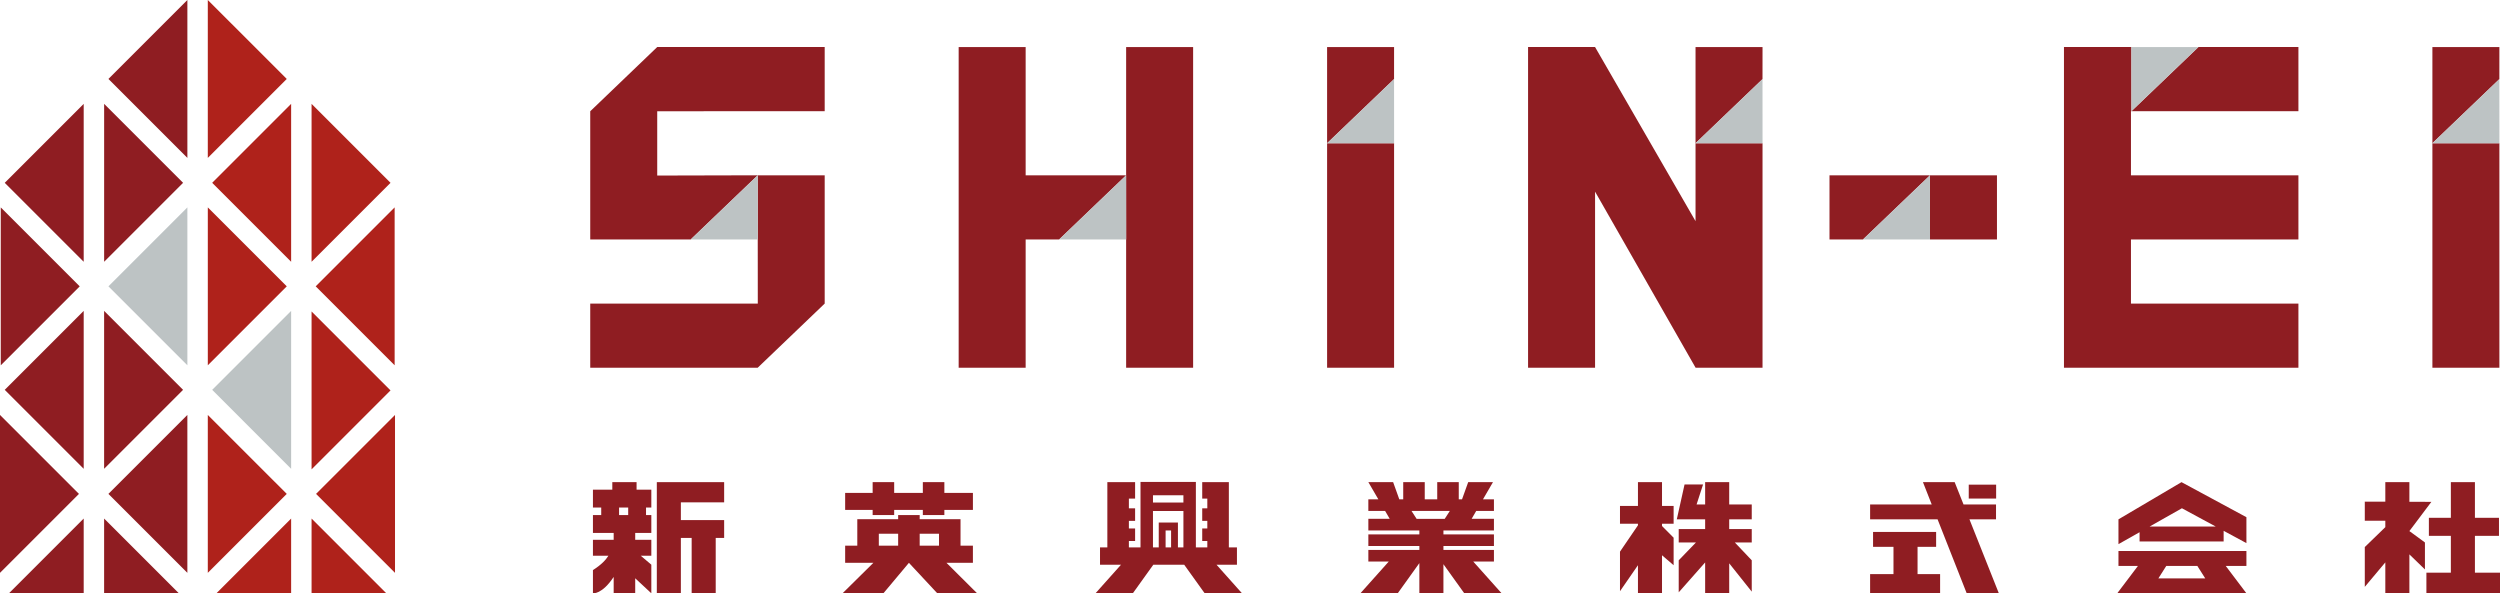
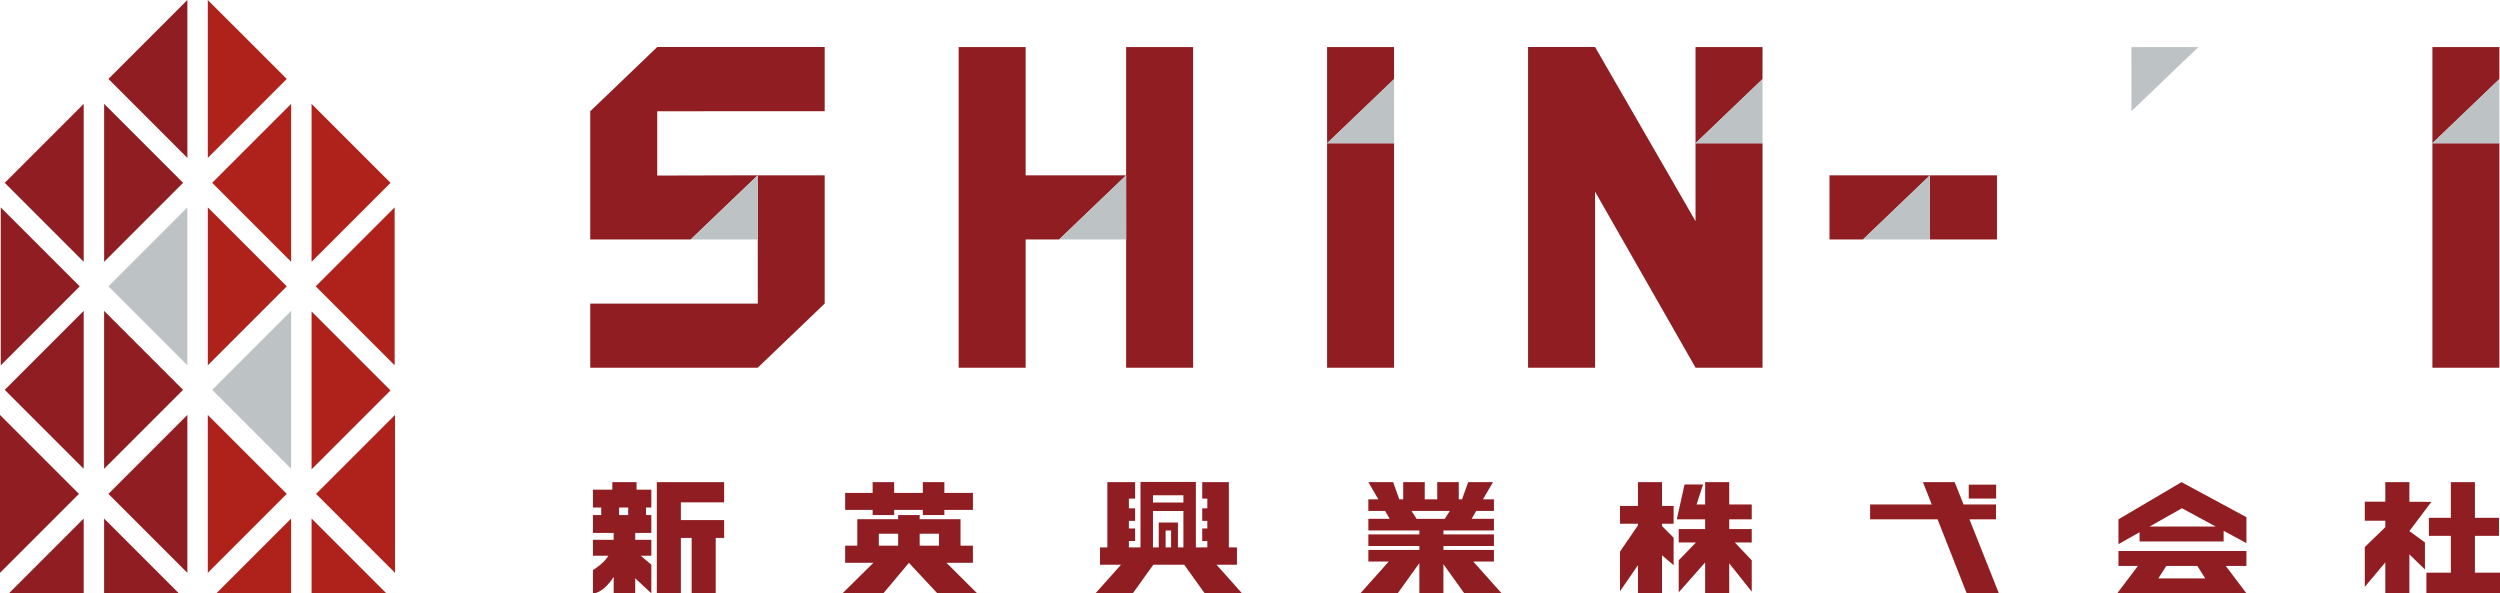
<svg xmlns="http://www.w3.org/2000/svg" version="1.1" id="レイヤー_1" x="0px" y="0px" width="349.931px" height="83.045px" viewBox="245.475 255.231 349.931 83.045" enable-background="new 245.475 255.231 349.931 83.045" xml:space="preserve">
  <polygon fill="#8F1D22" points="245.581,284.263 256.633,295.314 245.581,306.365 " />
  <polygon fill="#8F1D22" points="257.19,320.852 246.139,309.799 257.19,298.748 " />
  <polygon fill="#8F1D22" points="260.048,298.746 271.099,309.798 260.048,320.849 " />
  <polygon fill="#8F1D22" points="245.475,313.312 256.526,324.362 245.475,335.413 " />
  <polygon fill="#8F1D22" points="260.051,269.77 271.102,280.821 260.051,291.872 " />
  <polygon fill="#8F1D22" points="257.19,269.77 246.139,280.821 257.19,291.872 " />
  <polygon fill="#BDC3C4" points="271.703,306.362 260.652,295.31 271.703,284.259 " />
  <polygon fill="#AF221B" points="274.563,284.26 285.614,295.311 274.563,306.362 " />
  <polygon fill="#8F1D22" points="271.703,277.334 260.652,266.282 271.703,255.23 " />
  <polygon fill="#AF221B" points="274.561,255.231 285.613,266.283 274.561,277.334 " />
  <polygon fill="#BDC3C4" points="286.226,320.852 275.175,309.799 286.226,298.748 " />
  <polygon fill="#AF221B" points="289.086,298.826 300.137,309.877 289.086,320.929 " />
  <polygon fill="#AF221B" points="300.765,335.413 289.714,324.361 300.765,313.311 " />
  <polygon fill="#AF221B" points="300.714,306.362 289.664,295.31 300.714,284.259 " />
  <polygon fill="#8F1D22" points="271.701,335.413 260.65,324.361 271.701,313.311 " />
  <polygon fill="#AF221B" points="274.561,313.312 285.613,324.362 274.561,335.413 " />
  <polygon fill="#AF221B" points="286.226,291.872 275.175,280.82 286.226,269.769 " />
  <polygon fill="#AF221B" points="289.086,291.872 300.137,280.82 289.086,269.769 " />
  <polygon fill="#8F1D22" points="246.139,338.864 257.19,338.864 257.19,327.812 " />
  <polygon fill="#8F1D22" points="260.048,338.864 271.099,338.864 260.048,327.812 " />
  <polygon fill="#AF221B" points="275.175,338.864 286.226,338.864 286.226,327.812 " />
  <polygon fill="#AF221B" points="289.086,338.864 300.137,338.864 289.086,327.812 " />
  <polygon fill="#8F1D22" points="585.8,325.477 582.722,325.466 582.722,322.717 579.354,322.717 579.354,325.454 576.481,325.446   576.481,328.115 579.354,328.115 579.354,329.018 576.481,331.802 576.481,337.374 579.354,333.947 579.354,338.276   582.722,338.276 582.722,332.827 584.899,334.938 584.899,331.162 582.722,329.568 " />
  <polygon fill="#8F1D22" points="591.895,335.39 591.895,330.235 595.262,330.235 595.262,327.709 591.895,327.709 591.895,322.718   588.527,322.718 588.527,327.709 585.451,327.709 585.451,330.235 588.527,330.235 588.527,335.39 585.105,335.39 585.105,338.276   588.527,338.276 591.895,338.276 595.406,338.276 595.406,335.39 " />
  <path fill="#8F1D22" d="M542.001,334.444h2.726l-2.898,3.832h4.247h0.194h9.201h1.872h2.568l-2.897-3.832h2.897v-2.085h-17.91  V334.444L542.001,334.444z M554.149,336.19h-6.561l1.105-1.746h4.349L554.149,336.19z" />
  <path fill="#8F1D22" d="M542.001,327.924v3.473l2.955-1.671v1.293h11.767v-1.49l3.188,1.723v-3.629l-9.086-4.905L542.001,327.924z   M555.621,328.934h-9.265l4.527-2.561L555.621,328.934z" />
-   <polygon fill="#8F1D22" points="513.879,331.773 516.479,331.773 516.479,329.688 507.652,329.688 507.652,331.773 510.511,331.773   510.511,335.591 507.239,335.591 507.239,338.275 510.511,338.275 513.879,338.275 517.037,338.275 517.037,335.591   513.879,335.591 " />
  <polygon fill="#8F1D22" points="524.863,327.925 524.863,325.839 520.314,325.839 519.074,322.717 514.634,322.717 515.862,325.839   507.239,325.839 507.239,327.925 516.683,327.925 520.759,338.275 525.258,338.275 521.144,327.925 " />
  <rect x="521.045" y="323.069" fill="#8F1D22" width="3.834" height="1.946" />
  <polygon fill="#8F1D22" points="478.11,322.716 474.743,322.716 474.743,326.045 472.228,326.045 472.228,328.54 474.743,328.54   474.743,328.759 472.228,332.448 472.228,337.985 474.743,334.345 474.743,338.275 478.11,338.275 478.11,332.95 479.736,334.347   479.736,330.494 478.11,328.859 478.11,328.54 479.736,328.54 479.736,326.045 478.11,326.045 " />
  <polygon fill="#8F1D22" points="487.516,322.716 484.148,322.716 484.148,325.839 482.95,325.839 483.857,323.045 481.265,323.045   480.181,327.924 481.438,327.924 482.504,327.924 484.148,327.924 484.148,329.282 480.449,329.282 480.449,331.161   482.861,331.161 480.449,333.658 480.449,338.14 484.148,333.956 484.148,338.275 487.516,338.275 487.516,334.081 490.671,338.043   490.671,333.658 488.304,331.161 490.671,331.161 490.671,329.282 487.516,329.282 487.516,327.924 490.671,327.924   490.671,325.839 487.516,325.839 " />
  <path fill="#8F1D22" d="M454.585,333.834v-1.626h-7.069v-0.554h7.069v-1.625h-7.069v-0.551h7.069v-1.626h-3.122l0.642-1.104h2.48  v-1.626h-1.534l1.401-2.408h-3.468l-0.865,2.408h-0.457v-2.408h-3.014v2.408H444.9v-2.408h-3.013v2.408h-0.549l-0.864-2.408h-3.469  l1.401,2.408h-1.401v1.626h2.348l0.643,1.104h-2.989v1.626h7.141v0.551h-7.141v1.625h7.141v0.554h-7.141v1.626h2.854l-3.966,4.438  h5.225l3.027-4.222v4.222h3.368v-4.07l2.918,4.07h5.225l-3.966-4.438H454.585z M443.048,326.751h5.362l-0.712,1.103h-3.938  L443.048,326.751z" />
  <path fill="#8F1D22" d="M418.613,334.278v-2.429h-1.133v-9.133h-2.305h-0.709h-0.713v2.305h0.713v1.362h-0.713v1.756h0.713v1.063  h-0.713v1.757h0.713v0.89h-1.602v-5.097v-1.18v-1.023v-1.862h-1.744h-6.005v0.029v1.833v1.023v1.18v5.097h-1.627v-0.89h0.871v-1.757  h-0.871v-1.063h0.871v-1.756h-0.871v-1.362h0.871v-2.305h-0.871h-0.552h-2.462v9.133h-1.027v2.429h2.938l-3.571,3.998h5.226  l2.866-3.998h4.326l2.867,3.998h5.224l-3.569-3.998H418.613z M406.86,324.55h4.26v1.022h-4.26V324.55z M406.86,326.753h4.261v5.097  h-0.768v-2.368v-1.115h-0.958h-0.768h-0.959v1.115v2.368h-0.809V326.753L406.86,326.753z M409.395,331.85h-0.768v-2.368h0.768  V331.85z" />
  <polygon fill="#8F1D22" points="367.621,327.323 370.635,327.323 370.635,326.604 374.646,326.604 374.646,327.323 377.66,327.323   377.66,326.604 381.656,326.604 381.656,324.224 377.66,324.224 377.66,322.716 374.646,322.716 374.646,324.224 370.635,324.224   370.635,322.716 367.621,322.716 367.621,324.224 363.773,324.224 363.773,326.604 367.621,326.604 " />
  <path fill="#8F1D22" d="M379.923,334.011h1.732v-2.401h-1.732v-1.667v-2.039h-3.013h-2.705v-0.58h-3.014v0.58h-2.705h-3.013v2.039  v1.667h-1.7v2.401h1.7h2.251l-4.318,4.264h5.721l3.571-4.264l3.974,4.264l5.574,0.003l-4.29-4.267H379.923z M376.91,331.609h-2.705  v-1.667h2.705V331.609z M368.486,329.942h2.705v1.667h-2.705V329.942z" />
  <polygon fill="#8F1D22" points="337.411,322.718 337.411,325.545 337.411,328.029 337.411,330.526 337.411,338.276 340.777,338.276   340.777,330.526 342.288,330.526 342.288,338.276 345.655,338.276 345.655,330.526 346.836,330.526 346.836,328.029   340.777,328.029 340.777,325.545 346.836,325.545 346.836,322.718 340.777,322.718 " />
  <path fill="#8F1D22" d="M334.578,322.717h-3.396v1.057h-2.712v2.495h1.16v1.057h-1.16v2.497h2.902v0.965h-2.902v2.231h2.166  c-0.349,0.568-0.99,1.267-2.166,2.007v3.251c0,0,1.277,0.175,2.902-2.293v2.293h3.015v-2.104l2.256,2.104v-4.007l-1.481-1.251h1.481  v-2.231h-2.256v-0.965h2.256v-2.497h-0.742v-1.057h0.742v-2.495h-2.065V322.717L334.578,322.717z M333.405,327.324h-1.277v-1.057  h1.277V327.324z" />
  <path fill="#8F1D22" d="M351.539,288.748l-0.006-8.979h9.376v17.955l-9.376,8.977h-23.441v-8.976l23.453-0.001L351.539,288.748  L351.539,288.748z M360.909,270.793v-8.979h-23.441l-9.376,8.991v17.942h14.064l9.377-8.979l-14.065,0.035v-9L360.909,270.793z" />
  <path fill="#8F1D22" d="M403.1,279.771l-9.376,8.979h-4.686v17.954l-9.377-0.004v-44.884h9.377v17.955H403.1L403.1,279.771z   M403.103,261.815v17.955H403.1l0.006,8.979h-0.003v17.954h9.376v-44.888H403.103L403.103,261.815z" />
  <path fill="#8F1D22" d="M440.605,266.303l-9.373,8.977v-13.464h9.376L440.605,266.303z M431.232,306.702h9.376v-31.422h-9.376  V306.702z" />
  <path fill="#8F1D22" d="M492.177,266.303l-9.373,8.977v-13.465h9.377L492.177,266.303z M482.803,275.281v10.906l-14.064-24.373  h-9.377v44.889h9.378v-24.647l14.072,24.647h9.368v-31.421L482.803,275.281L482.803,275.281z" />
  <path fill="#8F1D22" d="M515.617,279.771l-9.376,8.979h-4.687v-8.979H515.617z M515.617,279.771l0.006,8.979h9.372v-8.979H515.617z" />
-   <path fill="#8F1D22" d="M543.818,270.793l9.376-8.979h13.996v8.979H543.818z M543.818,270.793l-0.006-8.979h-9.439v44.888h32.817  v-8.977h-23.439v-8.978h23.439v-8.979h-23.439v-8.978h0.067V270.793z" />
  <path fill="#8F1D22" d="M595.317,266.303l-9.374,8.977v-13.464h9.377L595.317,266.303z M585.943,306.702h9.377v-31.422h-9.377  V306.702z" />
  <polygon fill="#BDC3C4" points="342.156,288.748 351.539,288.748 351.532,279.77 " />
  <polygon fill="#BDC3C4" points="393.724,288.748 403.105,288.748 403.1,279.77 " />
  <polygon fill="#BDC3C4" points="431.229,275.281 440.612,275.281 440.605,266.303 " />
  <polygon fill="#BDC3C4" points="585.94,275.281 595.323,275.281 595.316,266.303 " />
  <polygon fill="#BDC3C4" points="482.801,275.281 492.183,275.281 492.177,266.303 " />
  <polygon fill="#BDC3C4" points="506.241,288.748 515.623,288.748 515.617,279.77 " />
  <polygon fill="#BDC3C4" points="553.194,261.815 543.812,261.815 543.818,270.793 " />
</svg>